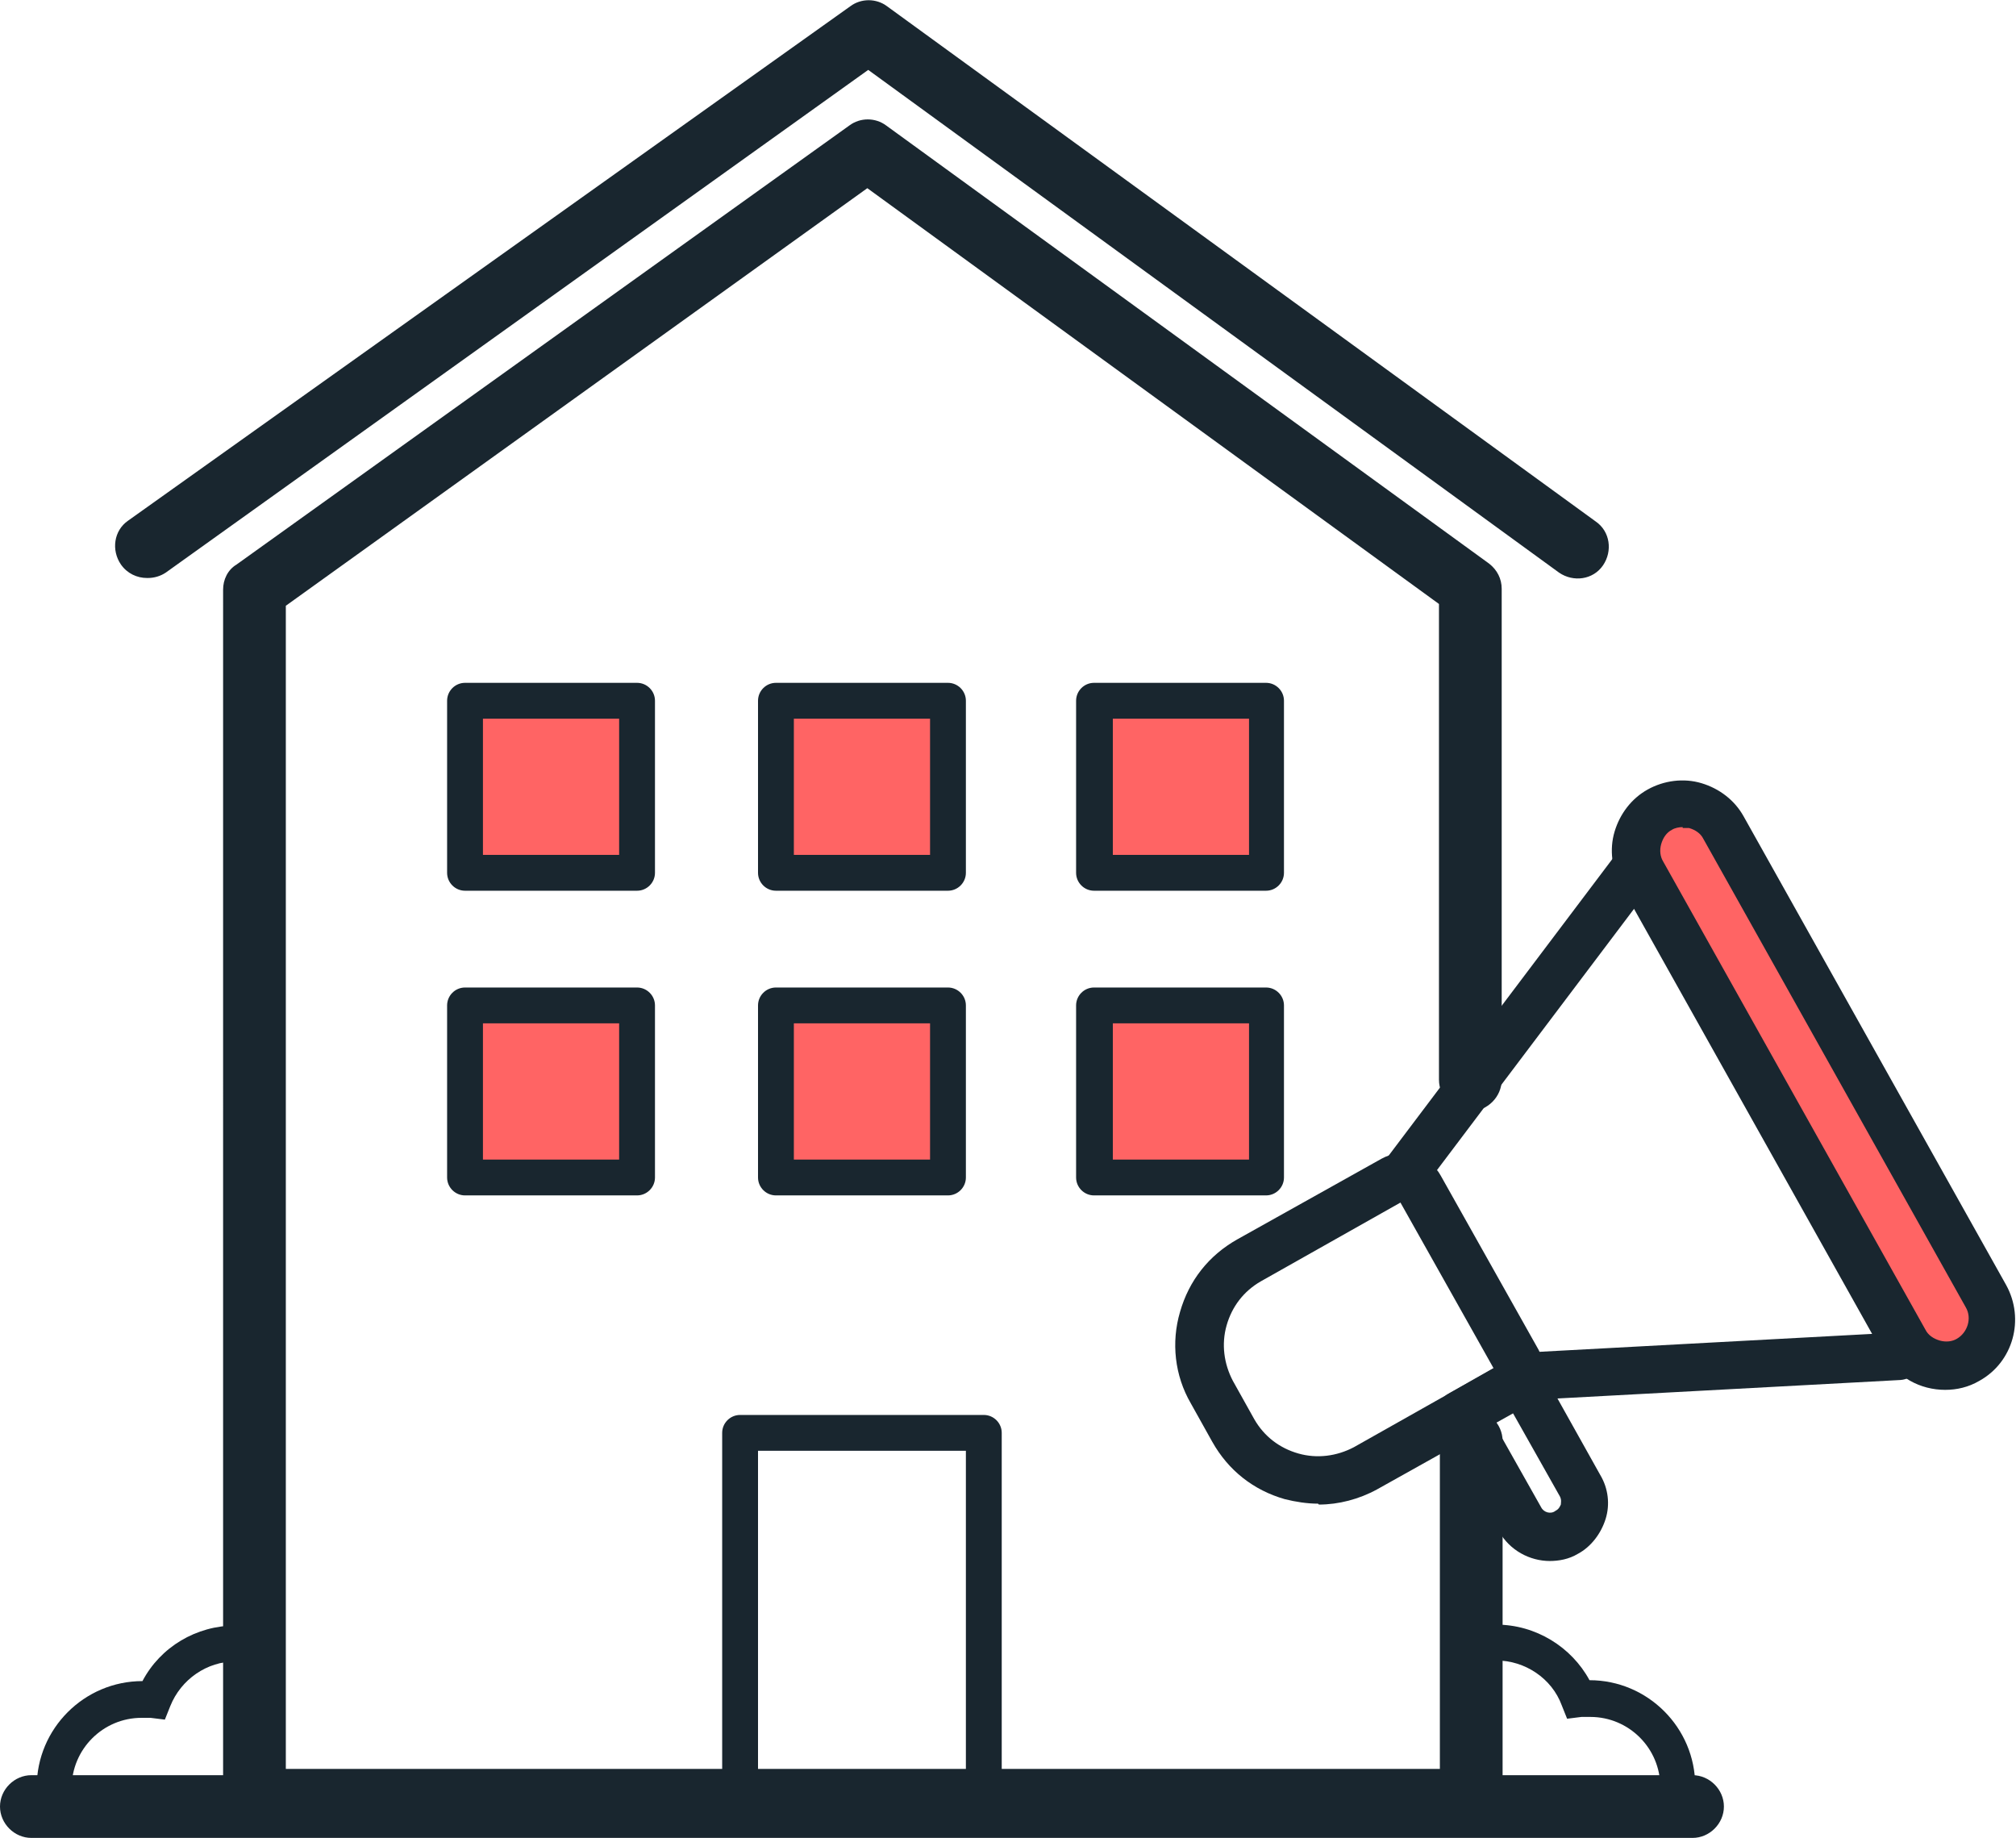
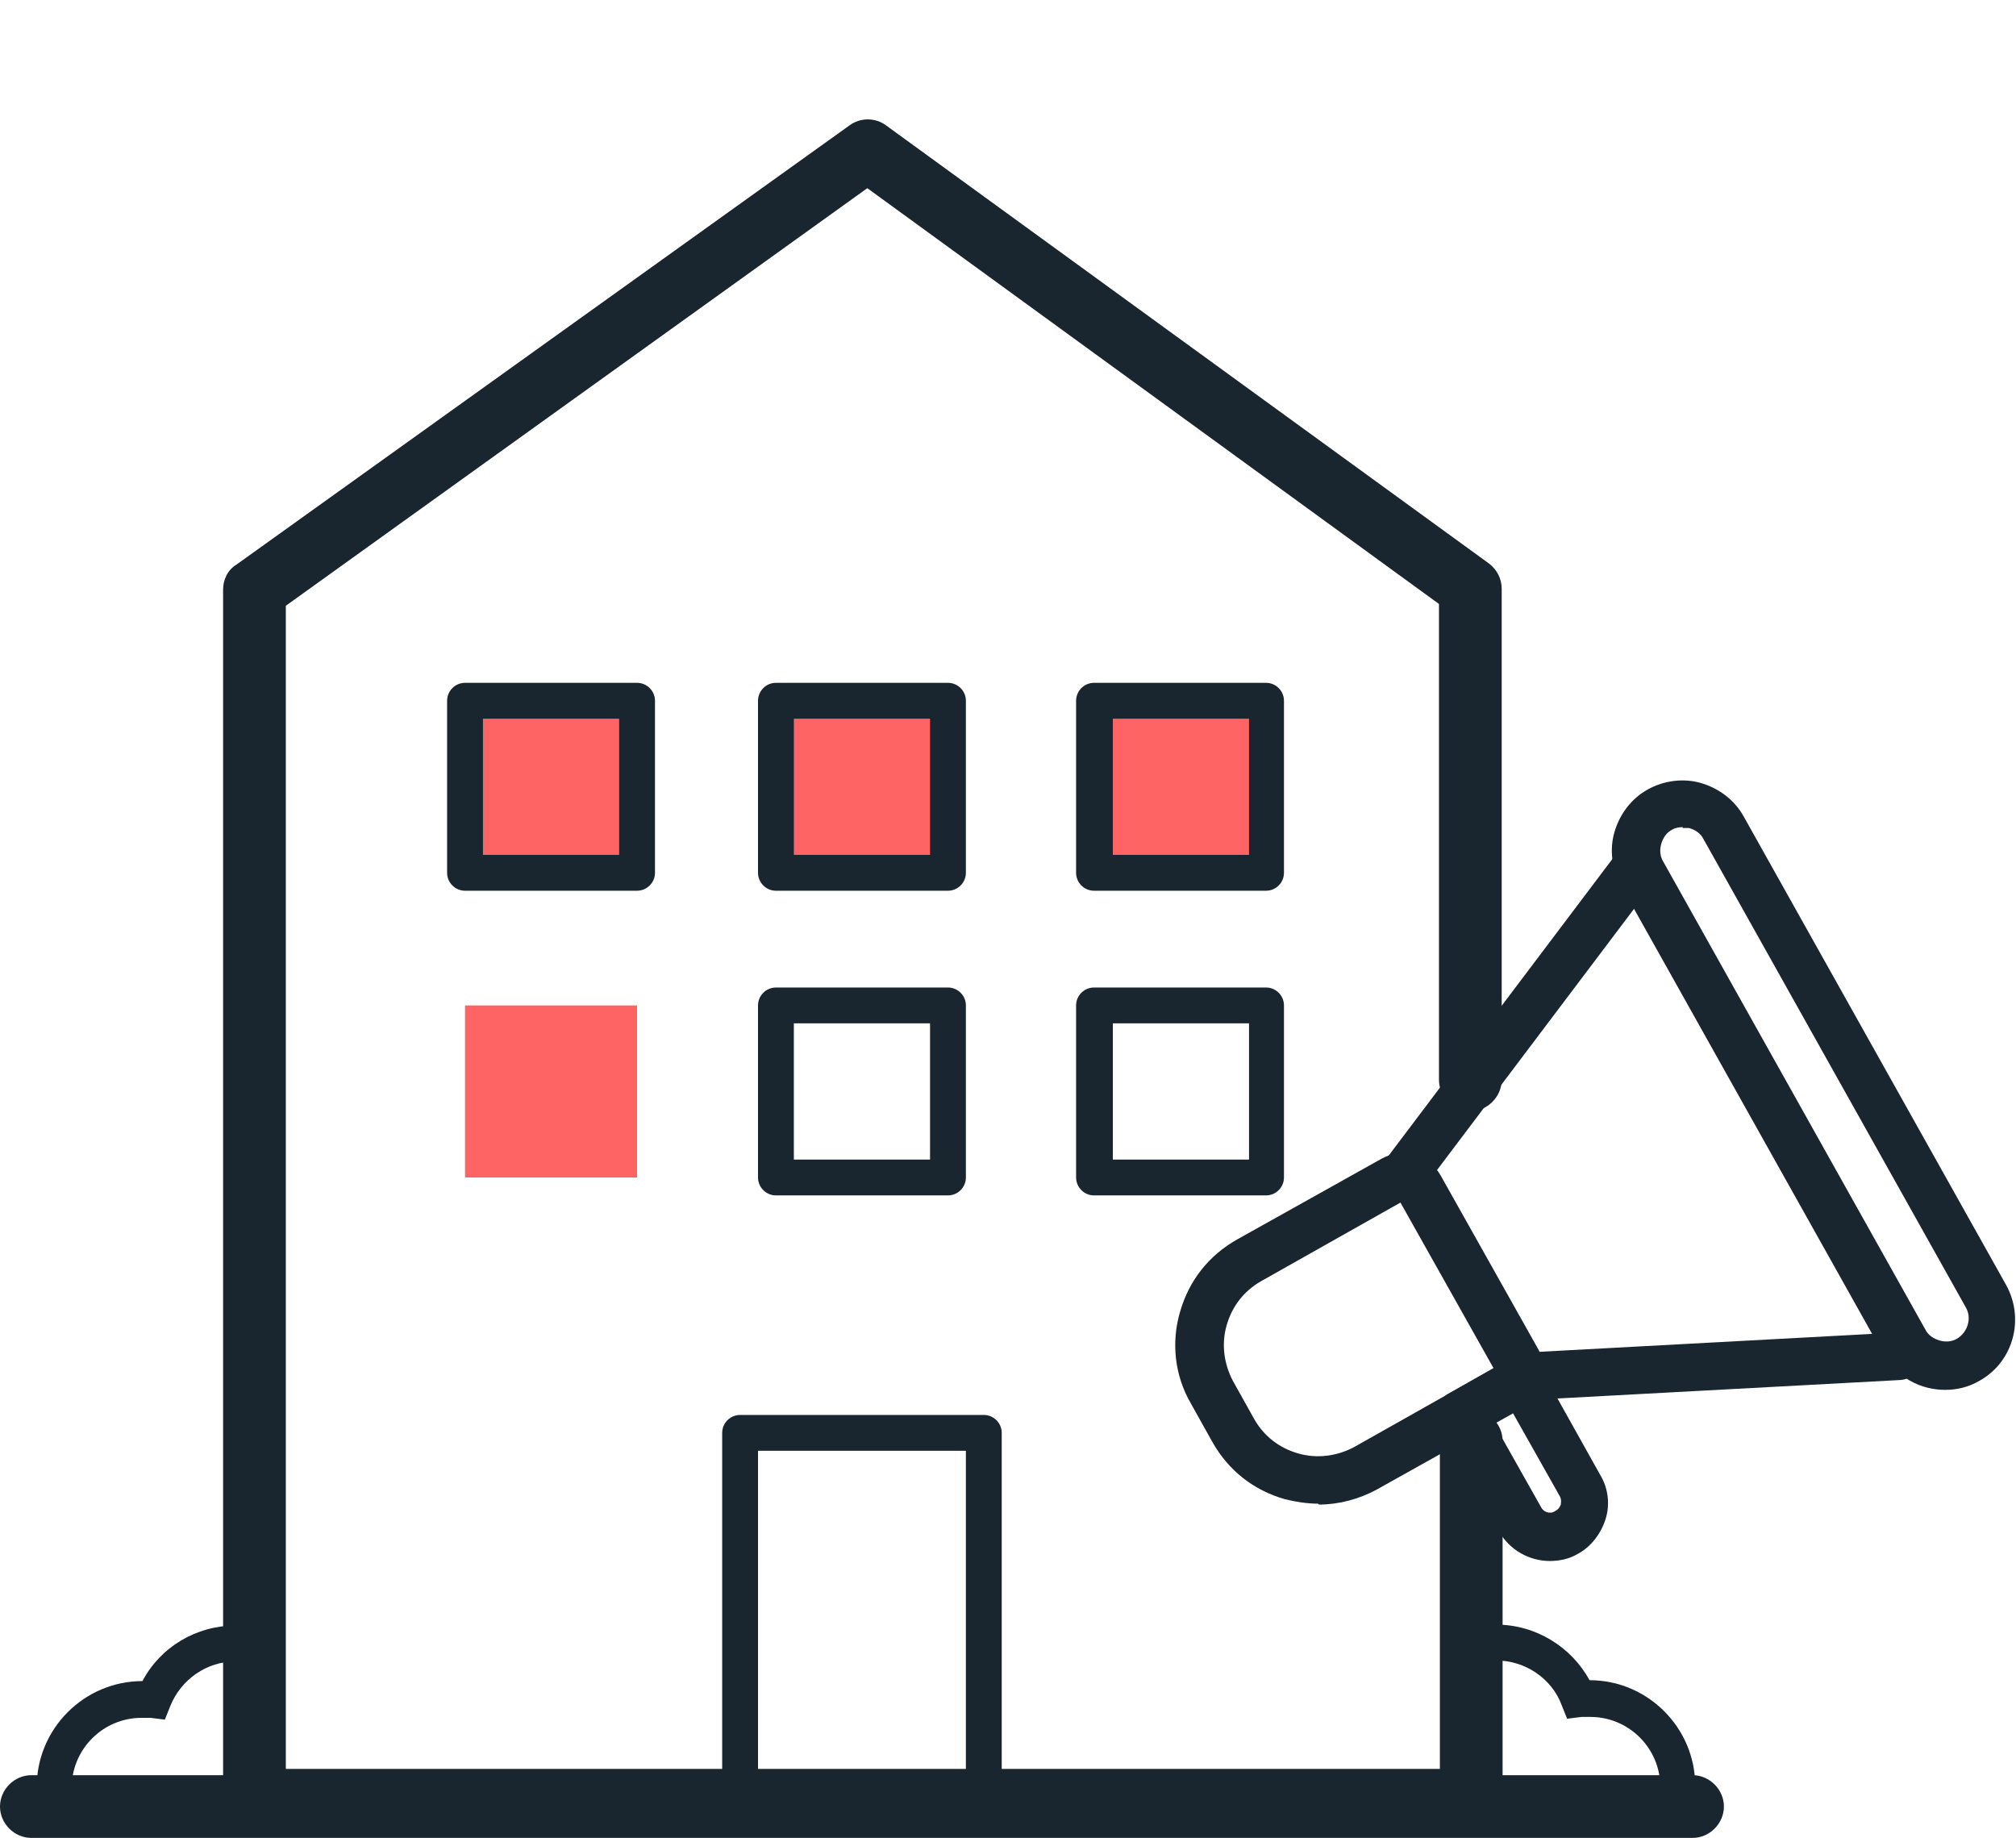
<svg xmlns="http://www.w3.org/2000/svg" id="Layer_2" version="1.1" viewBox="0 0 225 205.1">
  <defs>
    <style> .st0 { fill: #19262f; } .st1 { fill: #ff6464; } </style>
  </defs>
  <g id="Layer_1-2">
    <path class="st0" d="M164.1,204.4H28.4c-1.9,0-3.5-1.6-3.5-3.5V65.8c0-1.1.5-2.2,1.5-2.8L94.8,14c1.2-.9,2.9-.9,4.1,0l67.3,48.9c.9.7,1.4,1.7,1.4,2.8v54.8c0,1.9-1.6,3.5-3.5,3.5s-3.5-1.6-3.5-3.5v-53.1l-63.8-46.4L31.9,67.6v129.8h128.8v-36.6c0-1.9,1.6-3.5,3.5-3.5s3.5,1.6,3.5,3.5v40.1c0,1.9-1.6,3.5-3.5,3.5Z" />
-     <path class="st0" d="M16.4,64.5c-1.1,0-2.2-.5-2.9-1.5-1.1-1.6-.8-3.8.8-4.9L94.9.7c1.2-.9,2.9-.9,4.1,0l79.1,57.5c1.6,1.1,1.9,3.3.8,4.9s-3.3,1.9-4.9.8L96.9,7.8,18.5,63.9c-.6.4-1.3.6-2,.6Z" />
    <path class="st0" d="M109.8,202h-27.2c-1.1,0-2-.9-2-2v-40.1c0-1.1.9-2,2-2h27.2c1.1,0,2,.9,2,2v40.1c0,1.1-.9,2-2,2ZM84.6,198h23.2v-36.1h-23.2v36.1Z" />
    <rect class="st1" x="86.6" y="78.3" width="19.2" height="19.2" />
    <path class="st0" d="M105.8,99.4h-19.2c-1.1,0-2-.9-2-2v-19.2c0-1.1.9-2,2-2h19.2c1.1,0,2,.9,2,2v19.2c0,1.1-.9,2-2,2ZM88.6,95.4h15.2v-15.2h-15.2v15.2Z" />
-     <rect class="st1" x="86.6" y="112.2" width="19.2" height="19.2" />
    <path class="st0" d="M105.8,133.4h-19.2c-1.1,0-2-.9-2-2v-19.2c0-1.1.9-2,2-2h19.2c1.1,0,2,.9,2,2v19.2c0,1.1-.9,2-2,2ZM88.6,129.4h15.2v-15.2h-15.2v15.2Z" />
    <rect class="st1" x="51.9" y="78.3" width="19.2" height="19.2" />
    <path class="st0" d="M71.1,99.4h-19.2c-1.1,0-2-.9-2-2v-19.2c0-1.1.9-2,2-2h19.2c1.1,0,2,.9,2,2v19.2c0,1.1-.9,2-2,2ZM53.9,95.4h15.2v-15.2h-15.2v15.2Z" />
    <rect class="st1" x="51.9" y="112.2" width="19.2" height="19.2" />
-     <path class="st0" d="M71.1,133.4h-19.2c-1.1,0-2-.9-2-2v-19.2c0-1.1.9-2,2-2h19.2c1.1,0,2,.9,2,2v19.2c0,1.1-.9,2-2,2ZM53.9,129.4h15.2v-15.2h-15.2v15.2Z" />
    <rect class="st1" x="122.2" y="78.3" width="19.2" height="19.2" />
    <path class="st0" d="M141.3,99.4h-19.2c-1.1,0-2-.9-2-2v-19.2c0-1.1.9-2,2-2h19.2c1.1,0,2,.9,2,2v19.2c0,1.1-.9,2-2,2ZM124.2,95.4h15.2v-15.2h-15.2v15.2Z" />
-     <rect class="st1" x="122.2" y="112.2" width="19.2" height="19.2" />
    <path class="st0" d="M141.3,133.4h-19.2c-1.1,0-2-.9-2-2v-19.2c0-1.1.9-2,2-2h19.2c1.1,0,2,.9,2,2v19.2c0,1.1-.9,2-2,2ZM124.2,129.4h15.2v-15.2h-15.2v15.2Z" />
    <path class="st0" d="M188.9,205.1H3.5c-1.9,0-3.5-1.6-3.5-3.5s1.6-3.5,3.5-3.5h185.4c1.9,0,3.5,1.6,3.5,3.5s-1.6,3.5-3.5,3.5Z" />
-     <rect class="st1" x="197.2" y="85.8" width="10.5" height="70.4" rx="2.6" ry="2.6" transform="translate(-33.3 114.4) rotate(-29.3)" />
    <path class="st0" d="M217.1,155.1c-2.8,0-5.4-1.4-6.9-4l-29.3-52.3c-1-1.8-1.3-4-.7-6,.6-2,1.9-3.7,3.7-4.7,1.8-1,4-1.3,6-.7,2,.6,3.7,1.9,4.7,3.7l29.3,52.3c2.1,3.8.8,8.6-3,10.7-1.2.7-2.5,1-3.8,1h0ZM187.8,92.3c-.4,0-.9.1-1.2.3-.6.3-1,.9-1.2,1.6-.2.7-.1,1.4.2,1.9l29.3,52.3c.3.6.9,1,1.6,1.2.7.2,1.4.1,1.9-.2,1.2-.7,1.7-2.3,1-3.5l-29.3-52.3c-.3-.6-.9-1-1.6-1.2-.2,0-.5,0-.7,0h0Z" />
    <path class="st0" d="M147.1,167.8c-1.2,0-2.5-.2-3.7-.5-3.5-1-6.3-3.2-8.1-6.4l-2.4-4.3c-1.8-3.1-2.2-6.8-1.2-10.2,1-3.5,3.2-6.3,6.4-8.1l16.1-9c1.1-.6,2.4-.8,3.7-.4s2.3,1.2,2.9,2.3l10.9,19.4c.6,1.1.8,2.4.4,3.7s-1.2,2.3-2.3,2.9l-16.1,9c-2,1.1-4.3,1.7-6.5,1.7h0ZM156.3,134.2l-15.6,8.8c-1.9,1.1-3.2,2.8-3.8,4.9-.6,2.1-.3,4.3.7,6.2l2.4,4.3c1.1,1.9,2.8,3.2,4.9,3.8,2.1.6,4.3.3,6.2-.7l15.6-8.8-10.4-18.5h0Z" />
    <path class="st0" d="M156.6,133.8c-.6,0-1.1-.2-1.6-.5-1.2-.9-1.4-2.6-.5-3.7l26.1-34.6c.9-1.2,2.6-1.4,3.7-.5,1.2.9,1.4,2.6.5,3.7l-26.1,34.6c-.5.7-1.3,1.1-2.1,1.1h0Z" />
    <path class="st0" d="M169.2,156.3c-1.4,0-2.6-1.1-2.6-2.5,0-1.5,1.1-2.7,2.5-2.8l42.7-2.3c1.5,0,2.7,1.1,2.8,2.5,0,1.5-1.1,2.7-2.5,2.8l-42.7,2.3h-.2Z" />
    <path class="st0" d="M173,174.2c-2.3,0-4.5-1.2-5.7-3.3l-6.6-11.8c-.7-1.3-.3-2.9,1-3.6l6.7-3.8c.6-.3,1.3-.4,2-.2.7.2,1.2.6,1.6,1.3l6.6,11.8c.9,1.5,1.1,3.3.6,4.9s-1.6,3.1-3.1,3.9c-1,.6-2.1.8-3.2.8h0ZM166.7,158.8l5.3,9.4c.3.6,1.1.8,1.6.4q.4-.2,0,0c.4-.2.5-.5.6-.7,0-.2.1-.5-.1-.9l-5.3-9.4-2.1,1.1h0Z" />
    <path class="st0" d="M8.1,199.4h-4c0-6.5,5.3-11.8,11.8-11.8,2-3.8,6-6.2,10.4-6.2s1,0,1.4,0l-.5,4c-.3,0-.6,0-.9,0-3.2,0-6.1,2-7.3,5l-.6,1.5-1.6-.2c-.4,0-.7,0-1,0-4.3,0-7.8,3.5-7.8,7.8h0Z" />
    <path class="st0" d="M189.3,199.4h-4c0-4.3-3.5-7.8-7.8-7.8s-.6,0-1,0l-1.6.2-.6-1.5c-1.1-3-4.1-5-7.3-5s-.6,0-.9,0l-.5-4c.5,0,.9,0,1.4,0,4.4,0,8.4,2.5,10.4,6.2h0c6.5,0,11.8,5.3,11.8,11.8h0Z" />
  </g>
</svg>